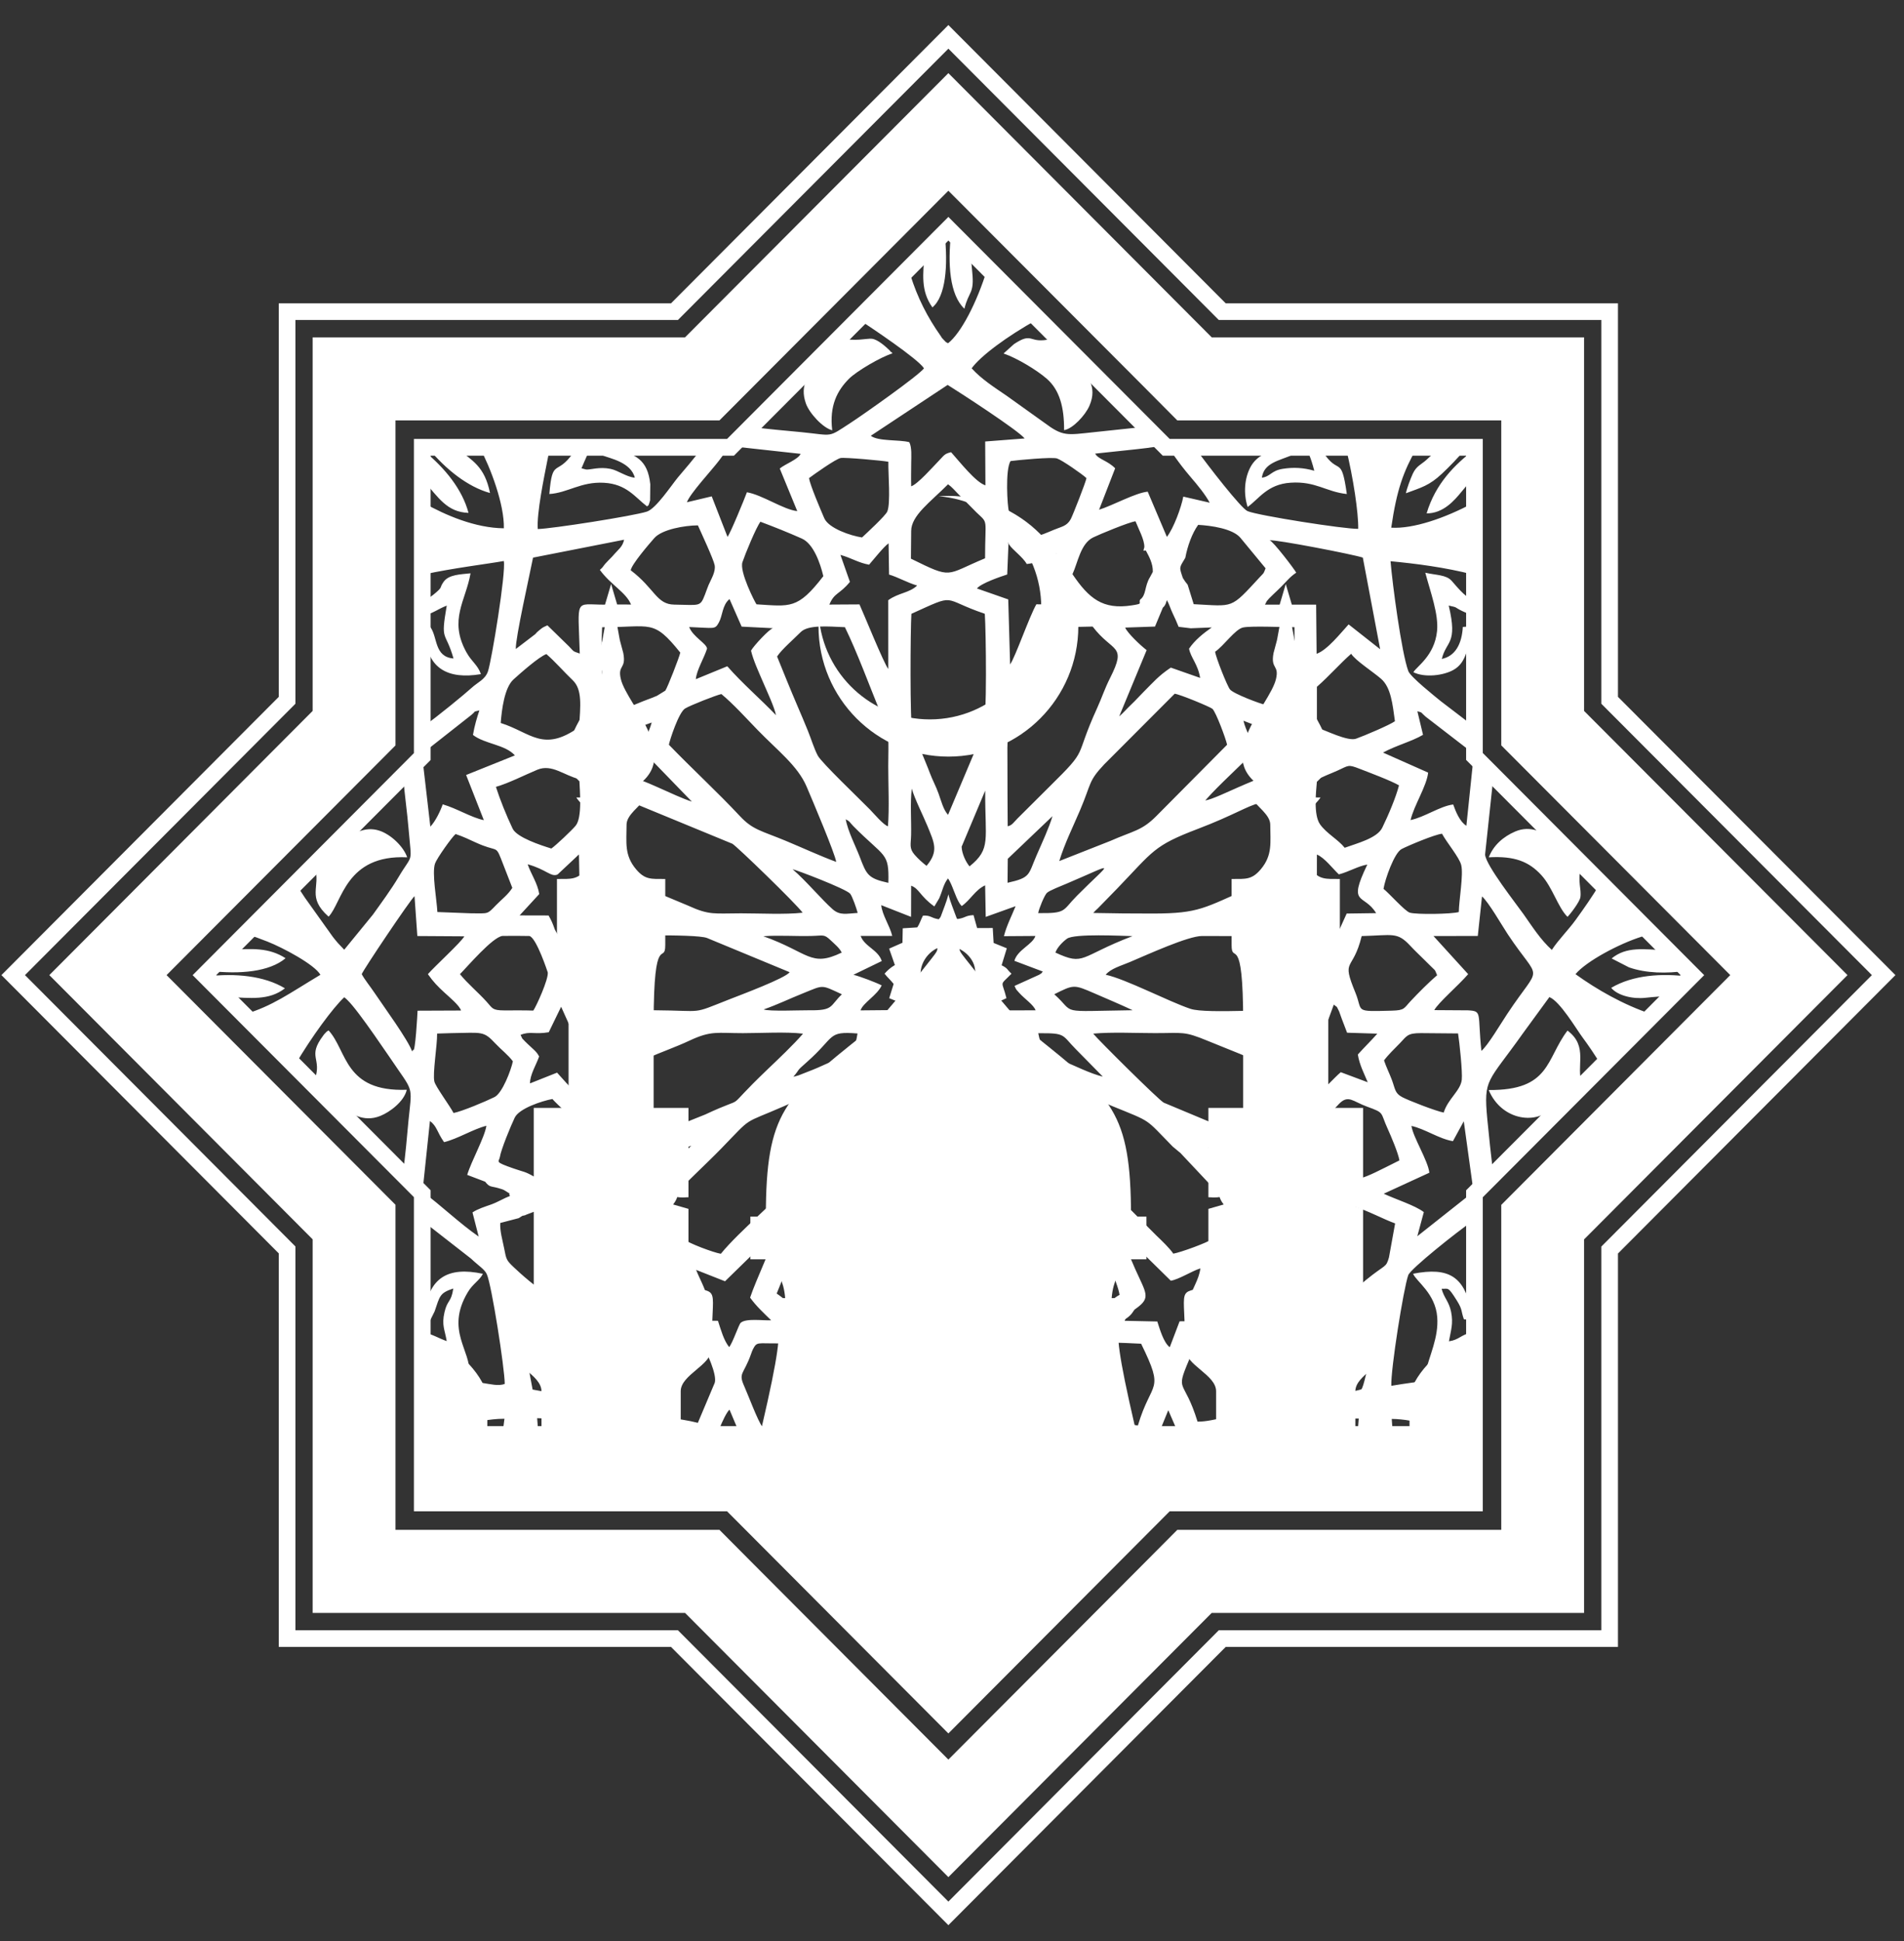
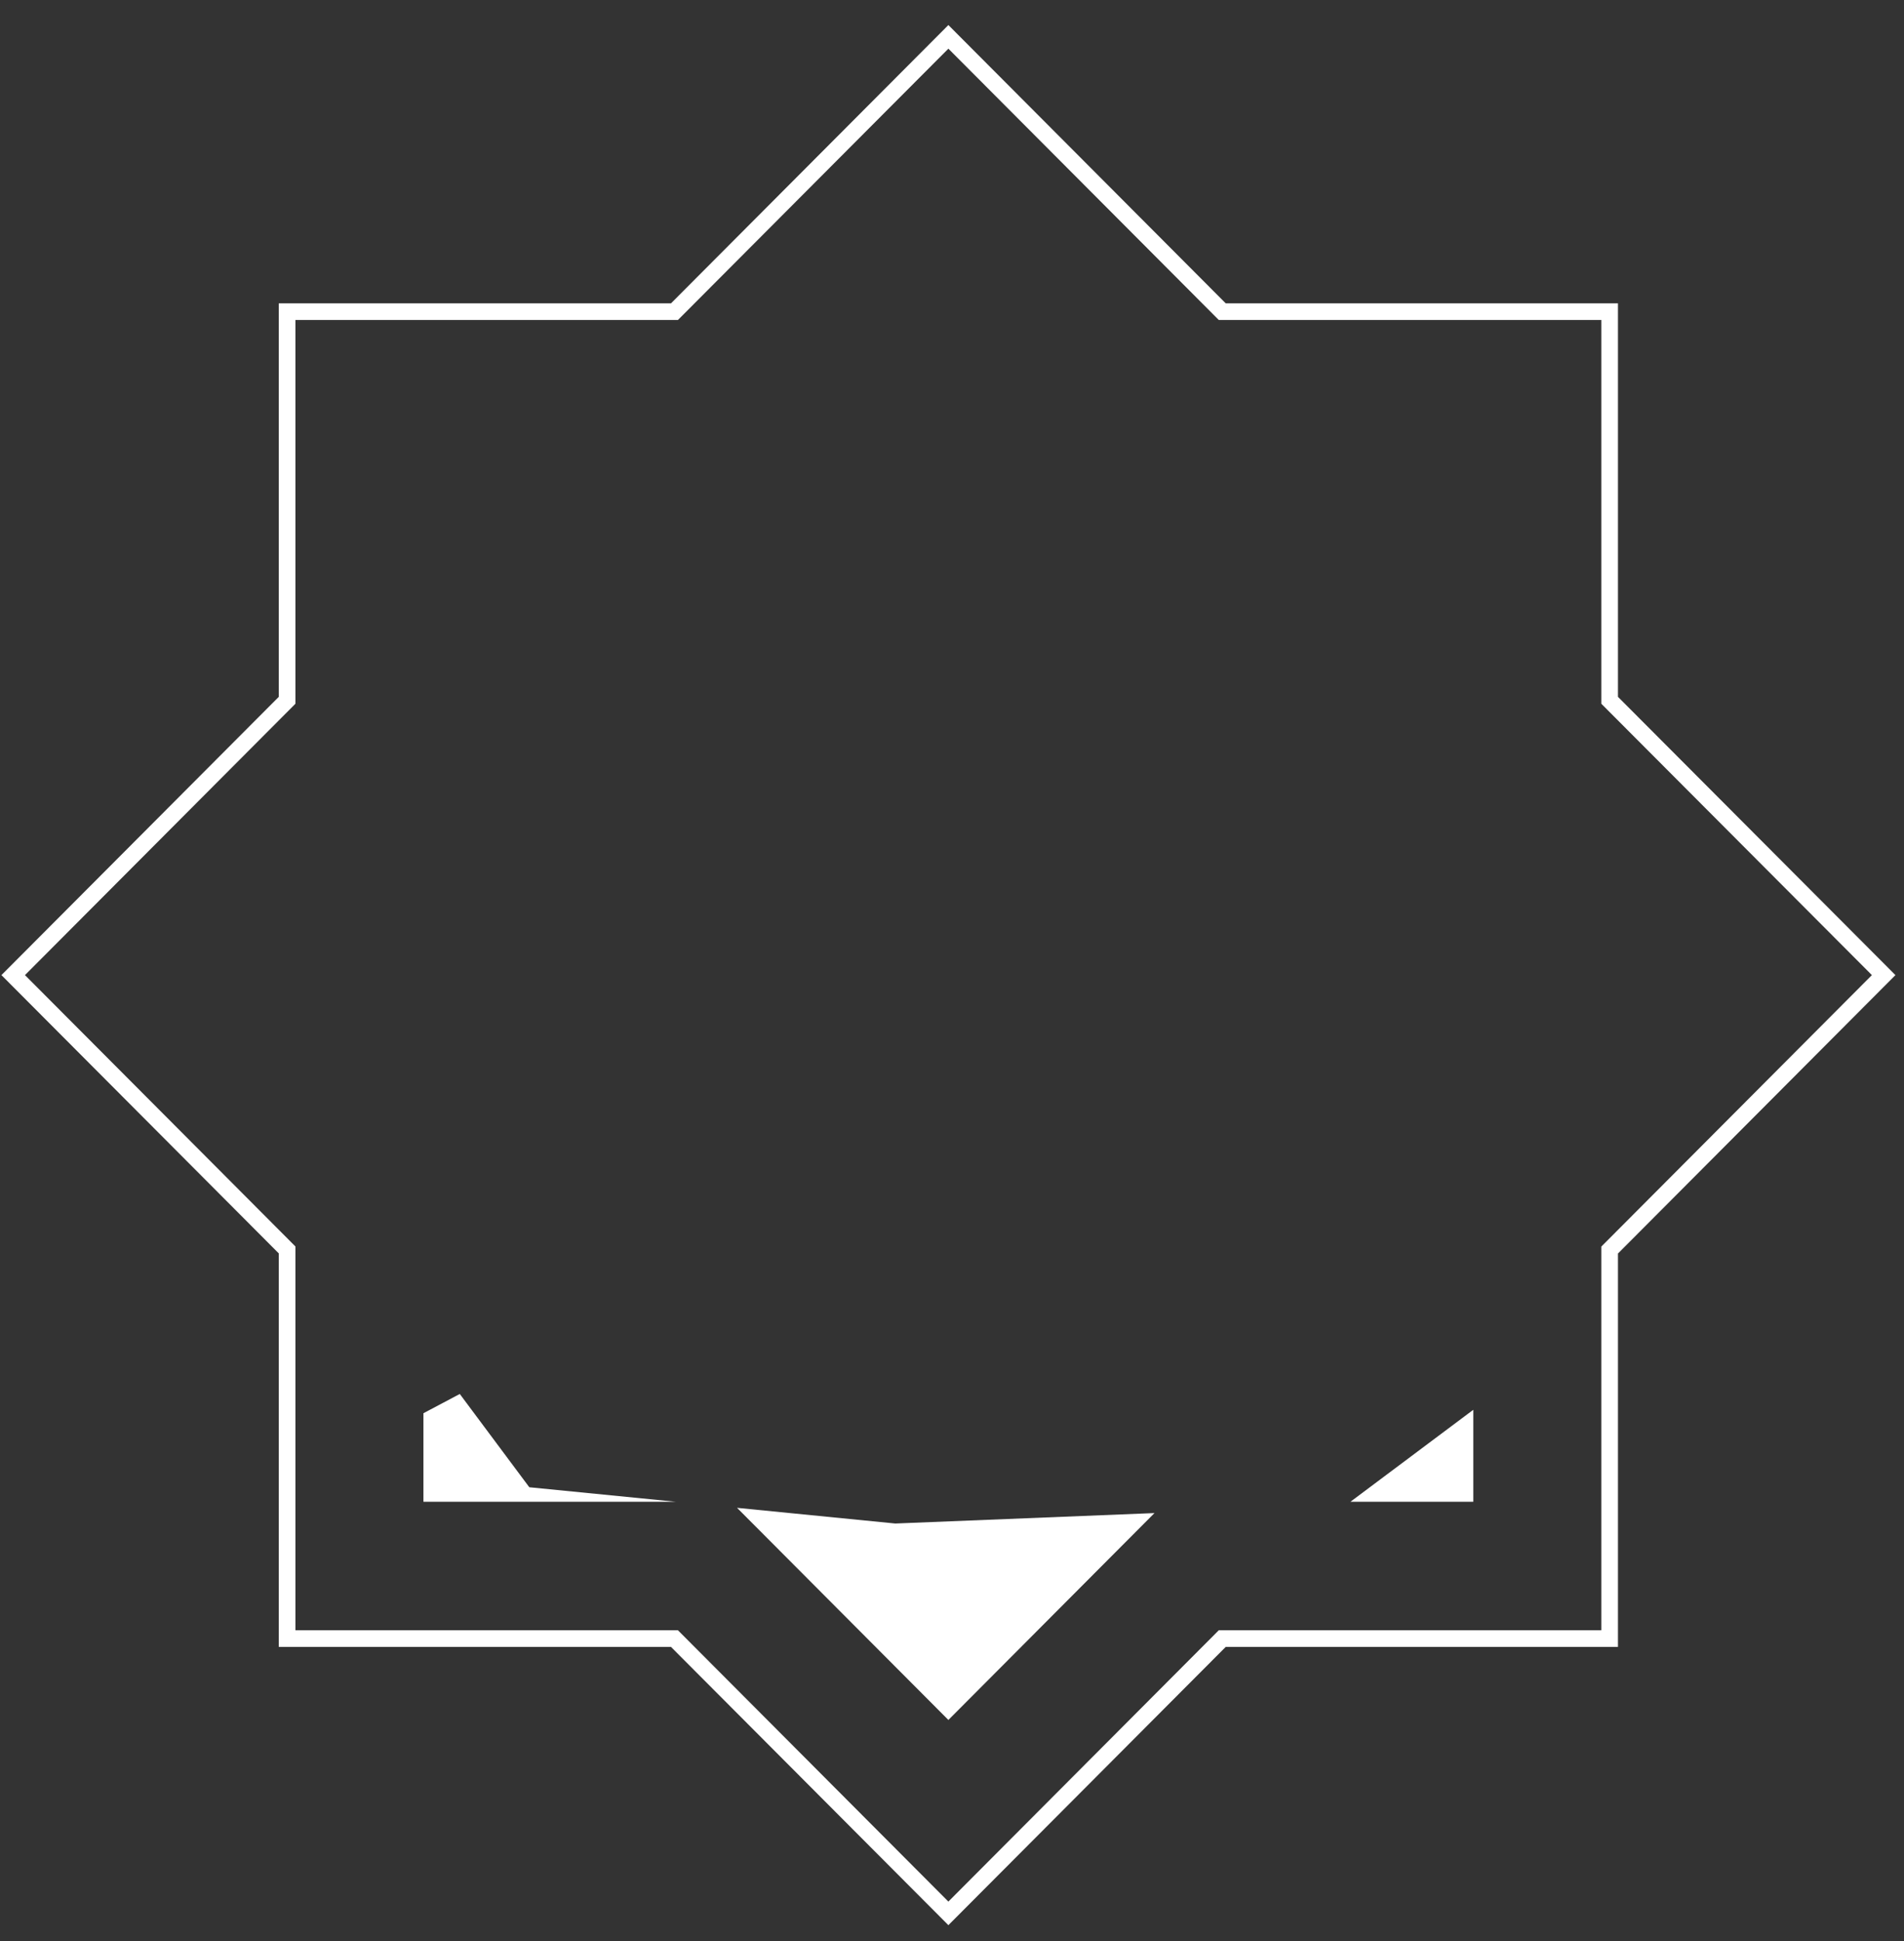
<svg xmlns="http://www.w3.org/2000/svg" width="52" height="53" viewBox="0 0 52 53" fill="none">
  <rect x="0" y="0" width="52" height="53" fill="#333333" stroke="none" />
-   <path d="M41.001 32.899V41.772H32.153L31.223 42.707L25.901 48.045L20.579 42.707L19.649 41.772H10.801V32.896L4.549 26.625L10.801 20.354V11.479H19.649L25.901 5.208L31.223 10.543L32.153 11.479H41.001V20.352L47.255 26.625L41.001 32.899ZM43.262 19.411V9.211H33.093L25.901 1.997L18.709 9.211H8.539V19.411L1.347 26.625L8.539 33.84V44.04H18.709L25.901 51.254L33.093 44.04H43.262V33.842L50.457 26.625L43.262 19.411Z" fill="white" />
  <path d="M25.901 0.684L18.325 8.283H7.614V19.027L0.039 26.625L7.614 34.224V44.968H18.325L25.901 52.566L33.476 44.968H44.188V34.227L51.766 26.625L44.188 19.027V8.283H33.476L25.901 0.684ZM8.068 34.034L0.682 26.625L8.068 19.216V8.738H18.514L25.901 1.329L33.287 8.738H43.734V19.216L51.123 26.625L43.734 34.037V44.513H33.287L25.901 51.922L18.514 44.513H8.068V34.034Z" fill="white" />
-   <path d="M40.041 32.501V40.809H31.756L25.901 46.685L20.045 40.809H11.76V32.499L5.904 26.626L11.76 20.752V12.442H20.045L25.901 6.568L31.756 12.442H40.041V20.749L45.9 26.626L40.041 32.501ZM40.496 20.56V11.985H31.945L25.901 5.923L19.857 11.985H11.305V20.563L5.261 26.626L11.305 32.688V41.266H19.857L25.901 47.331L31.945 41.266H40.496V32.691L46.543 26.626L40.496 20.56Z" fill="white" />
-   <path fill-rule="evenodd" clip-rule="evenodd" d="M14.806 32.992C14.457 32.86 14.905 32.57 14.996 32.526C15.316 32.37 15.512 32.473 15.736 32.621L15.952 32.733C16.001 32.982 16.07 33.039 16.057 33.346C16.034 33.881 15.827 33.868 15.826 33.869L15.804 33.389C15.803 33.373 15.797 33.367 15.79 33.358C15.813 33.26 15.821 33.299 15.699 33.302L15.685 33.323C15.685 33.234 15.703 33.263 15.601 33.278C15.541 32.964 15.446 33.058 15.137 33.104C15.124 33.003 15.21 33.019 15.036 33.044L14.912 33.004C14.871 32.956 14.954 32.905 14.806 32.992ZM19.873 12.245H19.152C18.977 12.507 18.666 12.85 18.513 13.037C18.331 13.259 17.916 13.888 17.668 13.969C17.304 14.088 15.054 14.44 14.687 14.445C14.655 14.012 14.86 13.026 14.95 12.567C14.973 12.451 14.994 12.346 15.018 12.245H13.113C13.388 12.752 13.777 13.77 13.761 14.425C12.974 14.417 12.164 14.066 11.564 13.729V15.688C12.372 15.51 13.348 15.394 13.759 15.318C13.824 15.619 13.428 18.029 13.328 18.327C13.253 18.556 13.046 18.627 12.875 18.786C12.724 18.925 11.917 19.593 11.564 19.834V20.552L12.865 19.528C13.049 19.375 12.879 19.459 13.092 19.397C13.027 19.591 12.958 19.823 12.917 20.067C13.241 20.318 13.795 20.327 14.062 20.626L12.73 21.161L13.214 22.394C12.872 22.324 12.486 22.077 12.091 21.962C12.031 22.136 11.894 22.426 11.753 22.571L11.536 20.699L11.013 21.223C11.049 21.693 11.122 22.185 11.159 22.639C11.243 23.633 11.287 23.268 10.879 23.958C10.687 24.281 10.4 24.673 10.184 24.974L9.401 25.932L9.229 25.75C9.155 25.663 9.142 25.648 9.086 25.575L8.329 24.514C8.272 24.43 8.188 24.301 8.096 24.15L6.744 25.506C6.919 25.564 7.104 25.631 7.302 25.709C7.73 25.877 8.593 26.338 8.751 26.616C7.869 27.145 7.443 27.466 6.691 27.692L7.423 28.426C7.437 28.424 7.451 28.422 7.465 28.42C7.461 28.432 7.456 28.443 7.451 28.455L8.064 29.069C8.504 28.317 9.097 27.514 9.401 27.23C9.461 27.276 9.431 27.253 9.491 27.309C9.794 27.598 10.648 28.883 10.889 29.229C11.291 29.806 11.243 29.742 11.156 30.597C11.112 31.035 11.075 31.583 11.002 32.016L11.564 32.58V33.352L12.864 34.366C13.067 34.559 13.235 34.657 13.295 34.791C13.427 35.081 13.783 37.361 13.785 37.786C13.621 37.855 13.378 37.79 13.198 37.764C13.004 37.737 12.82 37.715 12.616 37.682C12.276 37.626 11.917 37.561 11.564 37.475V39.428C12.183 39.083 12.944 38.742 13.777 38.738C13.669 39.663 13.425 40.346 13.057 41.006H14.138L14.15 40.989L14.161 41.006H15.03C14.835 40.278 14.721 39.483 14.67 38.722C15.081 38.722 17.41 39.072 17.698 39.208C17.814 39.262 18.37 39.97 18.494 40.119L19.192 41.006H19.964L20.47 41.514L22.694 41.297C22.997 41.332 25.073 42.966 25.263 43.072C25.146 43.335 24.674 43.599 24.437 43.769C24.114 44.001 23.891 44.191 23.514 44.393C23.476 44.413 23.438 44.433 23.4 44.454L24.039 45.095L24.046 45.095L24.044 45.1L24.805 45.863C24.833 45.765 24.863 45.664 24.896 45.56C25.045 45.09 25.529 44.026 25.911 43.779C26.276 44.224 26.638 44.831 26.87 45.523C26.911 45.645 26.949 45.764 26.982 45.878L27.725 45.133L27.706 45.067C27.731 45.073 27.753 45.079 27.773 45.085L28.381 44.474C27.591 43.989 26.975 43.411 26.522 43.162C26.66 42.843 28.146 41.897 28.476 41.663C28.695 41.508 28.929 41.286 29.224 41.3C29.798 41.328 30.759 41.411 31.328 41.517L31.838 41.006H32.59C32.866 40.602 33.938 39.278 34.085 39.212C34.379 39.08 36.748 38.704 37.108 38.733C37.063 39.414 36.946 40.247 36.743 41.006H37.638L37.666 40.969L37.682 41.006H38.726C38.378 40.362 38.054 39.626 38.01 38.743C38.65 38.748 39.484 39.012 40.237 39.413V38.329L40.219 38.315L40.237 38.312V37.481C39.526 37.652 38.81 37.7 37.998 37.839C37.981 37.384 38.33 35.192 38.46 34.819C38.519 34.648 39.776 33.646 40.237 33.327V32.583L40.78 32.039C40.721 31.547 40.664 31.025 40.619 30.551C40.515 29.436 40.629 29.574 41.593 28.214L42.315 27.225C42.606 27.341 43.049 28.096 43.221 28.327C43.384 28.547 43.56 28.804 43.727 29.083L44.325 28.483C44.317 28.464 44.309 28.445 44.301 28.425C44.325 28.428 44.348 28.432 44.372 28.436L45.112 27.694C44.333 27.435 43.61 27.018 43.028 26.599C43.321 26.249 44.209 25.773 44.832 25.576C44.91 25.551 44.986 25.528 45.061 25.506L43.694 24.136C43.492 24.471 43.267 24.794 43.036 25.113C42.83 25.398 42.558 25.664 42.382 25.937C42.073 25.657 41.85 25.304 41.61 24.963C41.425 24.7 40.572 23.618 40.559 23.333L40.785 21.218L40.243 20.674L40.048 22.547C39.87 22.438 39.76 22.168 39.688 21.966C39.328 22.011 38.912 22.31 38.524 22.392C38.617 21.989 38.962 21.472 39.004 21.096L37.772 20.549C38.112 20.361 38.567 20.241 38.864 20.064L38.71 19.421C38.865 19.463 38.789 19.442 38.934 19.567L40.237 20.572V19.824L39.351 19.147C39.183 19.01 38.523 18.484 38.463 18.326C38.278 17.831 38.027 15.942 37.977 15.324C38.662 15.389 39.47 15.491 40.237 15.69V14.829C40.175 14.796 40.197 14.796 40.237 14.784V13.732C39.459 14.15 38.592 14.445 37.996 14.408C38.148 13.36 38.33 12.876 38.684 12.245H36.762C36.961 13.053 37.102 14.009 37.094 14.44C36.73 14.45 34.35 14.076 34.071 13.956C33.895 13.881 32.999 12.727 32.652 12.245H31.911C32.015 12.342 32.127 12.569 32.528 13.038C32.71 13.25 32.915 13.498 33.038 13.726L32.317 13.56C32.261 13.858 32.055 14.417 31.869 14.66L31.345 13.425C31.008 13.457 30.4 13.798 30.017 13.918L30.456 12.787C30.247 12.573 29.994 12.542 29.91 12.386C30.283 12.345 30.658 12.305 31.028 12.267C31.465 12.223 31.658 12.173 31.777 12.184L31.247 11.653L31.229 11.657L29.891 11.799C29.129 11.88 29.033 11.924 28.52 11.541L27.491 10.805C27.143 10.568 26.801 10.348 26.537 10.057C26.773 9.726 27.502 9.181 28.328 8.724L26.96 7.352C26.679 8.264 26.245 9.098 25.892 9.373C25.822 9.325 25.882 9.393 25.767 9.272C25.686 9.188 25.745 9.25 25.697 9.182C25.326 8.656 25.061 8.139 24.859 7.496C24.846 7.454 24.834 7.413 24.821 7.373L23.466 8.732L23.506 8.758C23.764 8.926 25.071 9.797 25.235 10.057C25.093 10.251 23.588 11.314 23.22 11.553C22.59 11.962 22.779 11.888 21.877 11.799C21.438 11.755 20.978 11.72 20.548 11.66L20.02 12.189L21.865 12.392C21.803 12.542 21.438 12.672 21.296 12.793L21.774 13.956C21.399 13.917 20.823 13.514 20.399 13.441C20.335 13.616 19.948 14.561 19.869 14.659L19.438 13.553L18.76 13.714C18.847 13.471 19.446 12.832 19.643 12.569C19.72 12.467 19.784 12.379 19.873 12.245ZM16.753 12.245H16.452C16.457 12.307 16.462 12.372 16.47 12.44C16.645 12.514 17.232 12.618 17.337 13.043C17.108 13.024 16.879 12.843 16.672 12.802C16.366 12.74 16.134 12.829 16.009 12.82L15.881 12.787C16.003 12.495 16.077 12.348 16.116 12.245H15.725C15.704 12.287 15.679 12.327 15.653 12.366C15.201 13.019 15.087 12.481 15.003 13.489C15.506 13.458 15.865 13.147 16.494 13.182C17.117 13.216 17.346 13.581 17.673 13.828C17.712 13.775 17.698 13.862 17.755 13.664L17.76 13.222C17.688 12.546 17.362 12.404 16.753 12.245ZM12.485 12.245H11.702C12.182 12.821 12.772 13.292 13.383 13.462C13.235 12.732 12.902 12.579 12.485 12.245ZM11.564 12.3V13.118C11.978 13.591 12.209 13.984 12.795 14.004C12.63 13.371 12.155 12.778 11.564 12.3ZM11.564 16.408V16.805C11.818 16.757 11.955 16.631 12.201 16.536C12.025 17.55 12.162 17.198 12.386 17.98C11.853 17.936 11.957 17.395 11.753 17.123C11.686 17.123 11.623 17.122 11.564 17.121V17.428L11.62 17.417C11.693 18.237 12.224 18.561 13.134 18.407C13.045 18.148 12.883 18.076 12.733 17.801C12.252 16.92 12.721 16.406 12.851 15.654C12.588 15.683 12.255 15.685 12.115 15.887C11.993 16.063 12.093 16.015 11.919 16.169C11.795 16.279 11.677 16.356 11.564 16.408ZM11.564 17.997V18.028L11.569 18.026L11.564 17.997ZM9.708 22.532L9.679 22.562L9.711 22.547L9.708 22.532ZM9.343 22.898L8.588 23.656C8.592 23.67 8.597 23.684 8.601 23.698C8.763 24.223 8.367 24.488 8.974 25.029C9.345 24.648 9.435 23.328 11.121 23.409C11.02 23.116 10.685 22.792 10.37 22.684C9.94 22.538 9.638 22.802 9.343 22.898ZM6.318 25.933L5.741 26.512C6.551 26.605 7.359 26.536 7.799 26.164C7.342 25.867 6.864 25.904 6.318 25.933ZM5.661 26.659L6.223 27.222C6.84 27.25 7.344 27.325 7.782 26.986C7.211 26.64 6.416 26.571 5.661 26.659ZM8.562 29.569L9.273 30.282C9.28 30.263 9.287 30.243 9.294 30.223C9.554 30.374 9.902 30.665 10.387 30.47C10.652 30.364 11.038 30.073 11.109 29.756C9.397 29.818 9.487 28.693 8.974 28.135C8.893 28.192 8.958 28.13 8.877 28.215C8.87 28.223 8.859 28.235 8.851 28.244C8.844 28.253 8.835 28.266 8.828 28.275C8.381 28.868 8.802 28.886 8.597 29.477C8.586 29.509 8.574 29.54 8.562 29.569ZM9.588 30.598L9.683 30.694L9.687 30.667L9.588 30.598ZM11.564 35.744V36.037C11.625 36.037 11.687 36.04 11.752 36.045L11.869 35.809C12.014 35.388 12.003 35.307 12.38 35.182C12.323 35.571 12.219 35.484 12.14 35.828C12.057 36.187 12.149 36.306 12.2 36.619C11.971 36.538 11.819 36.433 11.564 36.377V36.762C11.746 36.846 11.933 36.999 12.115 37.258C12.256 37.459 12.313 37.437 12.812 37.506C12.883 36.89 12.15 36.331 12.776 35.283C12.917 35.047 13.1 34.961 13.188 34.781C12.223 34.572 11.742 34.908 11.609 35.756L11.564 35.744ZM11.564 40.071V40.809C11.84 40.575 12.085 40.338 12.274 40.133C12.557 39.829 12.681 39.586 12.812 39.137C12.131 39.215 11.995 39.584 11.564 40.071ZM11.628 41.006H12.414C12.861 40.605 13.278 40.297 13.382 39.715C12.799 39.757 12.154 40.307 11.628 41.006ZM15.738 41.006H16.128C16.108 40.823 16.044 40.616 15.88 40.385C15.726 40.171 15.923 40.512 15.82 40.308C16.13 40.315 16.209 40.446 16.636 40.365C16.962 40.302 17.083 40.155 17.307 40.108C17.269 40.527 16.881 40.6 16.471 40.731C16.462 40.831 16.456 40.922 16.45 41.006H16.762C16.755 40.986 16.749 40.965 16.741 40.945L16.998 40.849C17.271 40.764 17.467 40.694 17.601 40.445C17.743 40.184 17.825 39.767 17.743 39.482L17.673 39.334C17.395 39.586 17.101 39.938 16.499 39.983C15.933 40.026 15.526 39.748 15.008 39.659C15.02 40.631 15.339 40.248 15.653 40.823C15.685 40.882 15.714 40.943 15.738 41.006ZM17.069 41.006H17.368C17.352 40.984 17.336 40.963 17.321 40.945L17.069 41.006ZM21.793 42.84L21.922 42.97C21.896 42.924 21.867 42.884 21.832 42.841C21.819 42.841 21.806 42.84 21.793 42.84ZM22.177 43.225L22.906 43.958C23.293 43.806 23.714 43.927 23.811 43.916C23.873 43.91 24.273 43.63 24.355 43.568L23.779 43.225C22.874 42.817 22.773 42.314 22.711 41.41C22.483 41.503 22.15 41.819 22.025 42.096C21.83 42.528 22.103 42.922 22.238 43.194L22.177 43.225ZM25.26 46.32L25.797 46.859C25.851 46.277 25.864 45.067 25.465 44.755C25.11 45.268 25.225 45.742 25.26 46.32ZM25.993 46.871L26.506 46.356C26.511 46.175 26.525 45.992 26.545 45.785C26.611 45.105 26.496 45.265 26.333 44.738C26.11 44.911 25.978 45.471 25.957 45.715C25.931 46.029 25.945 46.442 25.993 46.871ZM28.889 43.965L29.608 43.242C29.578 43.227 29.551 43.211 29.529 43.194C30.152 42.34 29.563 41.585 29.078 41.411C28.967 42.13 29.047 42.435 28.575 42.834C28.108 43.229 27.82 43.256 27.553 43.47L27.428 43.593C27.468 43.627 27.894 43.916 27.965 43.92C28.066 43.926 28.501 43.808 28.889 43.965ZM29.817 43.033L30.024 42.825C29.946 42.843 29.879 42.901 29.817 43.033ZM34.435 41.006H34.682C34.577 40.977 34.498 40.98 34.435 41.006ZM35.333 41.006H35.645C35.682 40.872 35.761 40.67 35.912 40.323C35.656 40.319 35.495 40.419 35.144 40.376C34.86 40.341 34.715 40.2 34.454 40.123C34.624 40.772 35.148 40.479 35.294 40.763C35.334 40.84 35.333 40.917 35.333 41.006ZM39.416 41.006H40.131C39.744 40.514 39.229 39.897 38.403 39.697C38.455 40.217 38.708 40.44 39.021 40.676C39.19 40.803 39.309 40.901 39.416 41.006ZM40.237 40.862V40.082C40.133 39.976 40.023 39.86 39.909 39.731C39.678 39.47 39.511 39.177 38.969 39.145C39.042 39.489 39.283 39.948 39.46 40.129C39.734 40.408 39.975 40.648 40.237 40.862ZM40.237 36.775V36.369L40.209 36.375C39.889 36.448 39.852 36.584 39.572 36.624C39.624 36.323 39.696 36.147 39.631 35.82C39.572 35.532 39.435 35.437 39.372 35.19C39.56 35.197 39.539 35.113 39.791 35.516C39.95 35.772 39.897 35.792 39.981 36.024C40.063 36.033 40.15 36.036 40.237 36.04V35.73C40.216 35.732 40.195 35.735 40.173 35.737C39.974 34.87 39.579 34.587 38.593 34.779C38.673 34.985 39.202 35.311 39.252 35.964C39.294 36.519 39.041 36.998 38.925 37.495C39.834 37.502 39.536 37.132 40.102 36.838C40.149 36.814 40.194 36.793 40.237 36.775ZM40.237 35.313V35.162L40.212 35.18L40.237 35.313ZM42.086 30.729L42.292 30.522L42.075 30.669L42.086 30.729ZM42.489 30.324L43.209 29.602C43.023 29.117 43.395 28.577 42.81 28.14C42.217 28.915 42.35 29.776 40.658 29.763C41.016 30.617 42.013 30.724 42.409 30.216C42.421 30.227 42.433 30.244 42.44 30.253C42.447 30.263 42.462 30.279 42.47 30.291L42.489 30.324ZM45.606 27.198L46.135 26.667C45.38 26.569 44.598 26.621 44.003 26.973C44.181 27.186 44.595 27.284 44.944 27.244C45.19 27.217 45.409 27.202 45.606 27.198ZM46.059 26.508L45.502 25.949C44.888 25.919 44.423 25.837 44.015 26.17L44.49 26.414C44.959 26.577 45.508 26.586 46.059 26.508ZM43.194 23.634L42.456 22.893L42.436 22.922C42.16 22.729 41.8 22.524 41.382 22.704C41.055 22.844 40.786 23.082 40.66 23.409C41.36 23.369 41.752 23.522 42.093 23.892C42.402 24.227 42.548 24.777 42.81 25.034C42.887 24.959 43.139 24.63 43.161 24.502C43.198 24.27 43.076 24.062 43.177 23.694C43.182 23.673 43.188 23.653 43.194 23.634ZM42.146 22.582L42.091 22.527L42.086 22.558L42.146 22.582ZM40.237 17.981V17.888L40.221 17.966L40.237 17.981ZM40.237 17.419V17.099C40.145 17.105 40.049 17.11 39.951 17.119C39.924 17.587 39.742 17.917 39.377 17.992C39.498 17.489 39.819 17.596 39.566 16.535C39.836 16.593 39.701 16.572 39.933 16.684C40.05 16.741 40.15 16.776 40.237 16.798V16.401C39.971 16.265 39.783 16.01 39.645 15.858C39.493 15.691 39.224 15.707 38.926 15.638C39.068 16.171 39.294 16.772 39.247 17.232C39.178 17.91 38.683 18.203 38.601 18.355C38.909 18.508 39.421 18.448 39.698 18.29C40.016 18.109 40.049 17.785 40.19 17.398C40.206 17.405 40.222 17.413 40.237 17.419ZM40.237 13.055V12.298C39.737 12.685 39.205 13.203 38.962 14.018C39.414 14.02 39.717 13.671 39.918 13.424C40.031 13.286 40.137 13.164 40.237 13.055ZM40.036 12.245H39.284C39.184 12.346 39.075 12.45 38.954 12.559C38.816 12.684 38.682 12.721 38.583 12.938C38.525 13.064 38.417 13.349 38.397 13.468C38.824 13.31 39.037 13.257 39.38 12.935C39.588 12.74 39.816 12.505 40.036 12.245ZM36.075 12.245H35.682C35.718 12.352 35.79 12.446 35.894 12.854C35.607 12.77 35.323 12.754 35.028 12.802C34.713 12.853 34.696 13.014 34.463 13.043C34.522 12.632 34.928 12.584 35.319 12.413C35.319 12.36 35.319 12.304 35.32 12.245H35.034L35.041 12.267C34.621 12.301 34.32 12.458 34.163 12.733C33.982 13.054 33.958 13.483 34.074 13.842C34.388 13.62 34.61 13.222 35.248 13.18C35.934 13.134 36.219 13.431 36.783 13.489C36.628 12.386 36.565 13.017 36.121 12.325C36.105 12.298 36.089 12.272 36.075 12.245ZM29.947 10.349L29.905 10.306L29.926 10.352L29.947 10.349ZM29.545 9.946L28.822 9.22C28.789 9.232 28.755 9.242 28.719 9.251C28.081 9.411 28.234 9.037 27.692 9.396L27.408 9.652C27.777 9.777 28.329 10.113 28.592 10.345C28.938 10.649 29.065 11.118 29.061 11.745C29.296 11.71 29.638 11.341 29.75 11.087C29.996 10.528 29.646 10.265 29.537 9.95L29.545 9.946ZM26.515 6.906L25.976 6.365C25.879 7.204 25.935 8.051 26.339 8.43C26.456 7.943 26.616 8.033 26.552 7.421C26.534 7.253 26.521 7.08 26.515 6.906ZM25.8 6.391L25.249 6.944C25.211 7.479 25.14 7.936 25.465 8.393C25.829 8.092 25.894 7.253 25.8 6.391ZM22.971 9.229L22.253 9.949L22.257 9.951C22.096 10.253 21.832 10.504 22.008 11.012C22.1 11.28 22.475 11.687 22.729 11.749C22.647 11.075 22.867 10.663 23.187 10.342C23.393 10.135 24.061 9.744 24.374 9.649C24.363 9.637 24.346 9.603 24.34 9.613C24.334 9.623 24.315 9.586 24.307 9.578C24.188 9.462 23.976 9.269 23.81 9.249C23.689 9.234 23.326 9.335 22.971 9.229ZM25.637 25.1C25.41 25.062 25.434 24.992 25.208 25C25.148 25.108 25.124 25.217 25.05 25.322L24.655 25.347L24.647 25.742L24.283 25.902L24.44 26.35C24.318 26.422 24.236 26.498 24.158 26.586C24.244 26.696 24.31 26.745 24.406 26.866L24.285 27.256L24.637 27.396L24.646 27.795L25.082 27.834L25.187 28.17L25.625 28.053C25.723 28.162 25.773 28.239 25.892 28.311L26.164 28.064C26.404 28.096 26.295 28.159 26.604 28.169L26.696 27.826L27.116 27.819L27.137 27.416L27.487 27.255C27.361 26.748 27.285 26.936 27.625 26.586C27.489 26.463 27.533 26.446 27.355 26.356L27.497 25.893L27.137 25.747L27.113 25.339L26.686 25.34L26.588 24.987C26.349 24.999 26.376 25.064 26.145 25.094C26.073 25.012 25.974 24.92 25.892 24.855C25.773 24.945 25.732 24.995 25.637 25.1ZM25.175 26.813C25.441 27.67 26.828 27.356 26.617 26.4C26.544 26.069 26.127 25.741 25.694 25.855C25.375 25.938 25.03 26.347 25.175 26.813ZM25.881 10.51L23.782 11.899C23.989 12.057 24.556 11.998 24.834 12.074C24.907 12.217 24.887 12.467 24.886 12.626C24.884 12.843 24.879 13.063 24.885 13.279C25.067 13.217 25.478 12.748 25.637 12.585C25.794 12.424 25.789 12.392 25.975 12.347C26.205 12.603 26.65 13.173 26.913 13.252L26.906 12.055L27.984 11.972C27.812 11.752 26.193 10.703 25.881 10.51ZM22.095 13.055C22.123 13.242 22.405 13.903 22.511 14.149C22.631 14.426 23.235 14.63 23.543 14.675C23.674 14.553 24.181 14.084 24.232 13.968C24.329 13.742 24.254 12.924 24.262 12.608C24.108 12.577 23.075 12.484 22.959 12.506C22.821 12.533 22.236 12.949 22.095 13.055ZM27.6 12.589C27.448 12.816 27.514 13.851 27.553 13.952C27.592 14.053 28.128 14.566 28.227 14.665C28.404 14.63 28.62 14.534 28.783 14.466C28.997 14.377 29.14 14.367 29.245 14.171C29.302 14.062 29.659 13.153 29.672 13.055C29.568 12.954 29.005 12.562 28.868 12.518C28.729 12.474 27.792 12.562 27.6 12.589ZM35.401 15.637C35.229 15.75 35.141 15.871 34.988 16.023C34.905 16.106 34.855 16.152 34.773 16.23C34.763 16.239 34.66 16.34 34.66 16.341C34.569 16.453 34.623 16.361 34.548 16.51L35.945 16.51L35.958 17.852C36.255 17.746 36.617 17.282 36.832 17.049L37.693 17.727L37.22 15.225C36.954 15.136 34.847 14.729 34.675 14.753C34.773 14.78 35.362 15.555 35.401 15.637ZM17.045 14.737L14.558 15.226C14.462 15.713 14.075 17.423 14.087 17.721L14.611 17.321C14.673 17.263 14.626 17.294 14.721 17.215C14.832 17.123 14.821 17.134 14.951 17.075L15.542 17.652C15.689 17.806 15.637 17.776 15.834 17.845C15.788 16.309 15.684 16.508 16.498 16.51C16.747 16.51 16.988 16.5 17.234 16.508C17.105 16.179 16.676 15.966 16.383 15.561C16.485 15.473 16.464 15.468 16.532 15.391C16.571 15.347 16.559 15.361 16.612 15.306L16.72 15.196C16.896 14.988 16.998 14.943 17.045 14.737ZM24.885 14.5L24.878 15.254C26.03 15.82 25.799 15.703 26.903 15.244C26.904 14.125 27.002 14.308 26.668 13.991L26.161 13.479C26.068 13.387 26.005 13.303 25.892 13.223C25.418 13.702 24.885 14.072 24.885 14.5ZM27.544 14.809L27.508 15.686C27.333 15.743 26.799 15.922 26.681 16.068L27.536 16.367L27.587 18.142C27.733 17.933 28.105 16.851 28.304 16.5L29.17 16.512C29.162 16.493 29.15 16.455 29.145 16.464L28.877 16.162C28.416 15.733 28.594 15.953 28.853 15.114C28.506 15.19 28.437 15.361 28.041 15.4C27.932 15.204 27.648 15.01 27.565 14.874C27.488 14.746 27.532 14.899 27.544 14.809ZM23.735 15.419C23.436 15.364 23.261 15.238 22.953 15.151L23.212 15.888C22.924 16.239 22.787 16.176 22.651 16.508L23.473 16.503C23.575 16.722 24.142 18.125 24.26 18.266L24.259 16.388C24.534 16.187 24.837 16.192 25.048 15.988C24.779 15.91 24.535 15.764 24.281 15.688L24.268 14.836C24.143 14.918 23.852 15.286 23.735 15.419ZM31.484 15.616C31.613 15.394 31.502 15.592 31.602 15.497C31.882 15.58 32.062 15.642 32.304 15.781L32.367 15.877L32.436 15.966L32.601 16.497C33.711 16.552 33.591 16.641 34.404 15.761C34.533 15.622 34.499 15.682 34.564 15.517L33.875 14.682C33.662 14.433 33.077 14.351 32.723 14.331C32.555 14.565 32.431 14.913 32.372 15.23C31.959 15.175 31.802 14.992 31.293 15.03L31.253 14.94C31.258 14.737 31.098 14.453 31.012 14.234C30.846 14.25 30.016 14.595 29.854 14.675C29.51 14.844 29.437 15.363 29.29 15.678C29.74 16.342 30.117 16.653 30.909 16.53C31.232 16.48 31.09 16.485 31.136 16.374C31.192 16.365 31.396 16.348 31.493 16.359C31.538 16.364 31.617 16.371 31.662 16.402C31.795 16.496 31.742 16.424 31.758 16.593L31.544 17.108L30.729 17.136C30.792 17.286 31.153 17.629 31.316 17.751L30.566 19.561C30.681 19.464 30.775 19.351 30.888 19.244C31.022 19.118 31.099 19.025 31.232 18.893C31.503 18.623 31.639 18.454 31.976 18.229L32.777 18.51C32.718 18.139 32.522 17.961 32.474 17.712C32.633 17.476 32.863 17.295 33.094 17.132L32.519 17.155C32.527 16.664 32.222 16.224 31.845 16.029C31.709 15.959 31.721 16 31.615 15.954C31.322 15.827 31.488 16.02 31.41 15.754C31.475 15.725 31.469 15.831 31.484 15.616ZM17.225 15.571C17.885 16.071 17.927 16.503 18.416 16.509C19.106 16.517 19.12 16.579 19.25 16.243C19.294 16.132 19.314 16.061 19.35 15.978C19.422 15.809 19.55 15.616 19.518 15.433C19.491 15.279 19.149 14.544 19.06 14.345C18.701 14.347 18.079 14.453 17.868 14.694C17.724 14.858 17.252 15.406 17.225 15.571ZM20.661 16.501C21.582 16.556 21.782 16.646 22.486 15.732C22.404 15.383 22.218 14.846 21.898 14.705C21.495 14.527 21.165 14.396 20.768 14.246C20.646 14.41 20.357 15.114 20.277 15.349C20.189 15.606 20.617 16.444 20.661 16.501ZM18.822 17.121C18.928 17.394 19.301 17.57 19.31 17.712C19.224 17.982 19.029 18.286 19.003 18.545L19.863 18.192C20.279 18.667 20.764 19.08 21.193 19.528C21.153 19.317 20.945 18.872 20.848 18.645C20.728 18.363 20.575 18.038 20.511 17.766C20.581 17.636 21.004 17.181 21.109 17.153L20.255 17.11L19.924 16.357C19.723 16.52 19.738 16.806 19.634 16.995C19.522 17.198 19.523 17.146 18.822 17.121ZM17.217 19.285C17.366 19.232 17.521 19.16 17.673 19.105C17.774 19.068 17.835 19.044 17.942 18.999L18.17 18.858C18.224 18.79 18.555 17.942 18.579 17.819C17.835 16.893 17.793 17.127 16.445 17.127C16.432 17.396 16.392 18.349 16.481 18.534C16.493 18.559 17.163 19.239 17.217 19.285ZM21.223 17.926C21.392 18.343 21.588 18.831 21.776 19.268C21.873 19.493 21.972 19.727 22.064 19.954C22.154 20.175 22.232 20.439 22.335 20.633C22.439 20.826 23.471 21.811 23.757 22.102C23.857 22.204 24.132 22.531 24.251 22.561C24.29 22.06 24.259 21.439 24.259 20.924C24.259 20.147 24.315 20.121 24.06 19.496C23.753 18.742 23.402 17.79 23.075 17.125C22.61 17.106 22.069 17.055 21.866 17.261C21.682 17.447 21.34 17.741 21.223 17.926ZM27.521 22.561C27.64 22.538 27.687 22.451 27.79 22.347L28.674 21.467C29.766 20.392 29.313 20.759 29.962 19.338C30.1 19.035 30.164 18.817 30.318 18.512C30.786 17.583 30.394 17.833 29.841 17.108L28.72 17.133C28.604 17.266 27.856 19.147 27.734 19.452C27.492 20.056 27.51 20.122 27.514 20.87C27.517 21.429 27.514 22.002 27.521 22.561ZM33.186 17.795C33.206 17.953 33.515 18.73 33.592 18.825C33.687 18.943 34.408 19.215 34.591 19.256C35.543 18.392 35.345 18.613 35.353 17.125C35.041 17.127 34.195 17.086 33.955 17.132C33.735 17.174 33.426 17.634 33.186 17.795ZM13.675 19.741C14.496 20 14.829 20.557 15.816 19.854C15.852 19.276 15.909 18.828 15.641 18.573C15.392 18.335 15.169 18.073 14.923 17.86C14.727 17.924 14.199 18.394 14.025 18.551C13.776 18.775 13.703 19.38 13.675 19.741ZM35.966 18.753L35.966 19.865C36.204 19.941 36.809 20.25 37.035 20.17C37.261 20.09 37.953 19.796 38.097 19.693C38.033 19.233 37.99 18.771 37.719 18.535C37.505 18.348 37.013 18.032 36.902 17.851C36.587 18.128 36.314 18.447 35.966 18.753ZM34.751 19.985L33.96 19.68C34.019 19.94 34.201 20.235 34.264 20.497C33.836 20.958 33.342 21.375 32.916 21.856C33.082 21.837 33.56 21.608 33.797 21.505C34.103 21.372 34.383 21.248 34.697 21.15C34.939 21.335 35.047 21.645 35.353 21.749L35.363 20.887L36.051 20.53L35.371 20.256L35.355 19.452C35.092 19.598 34.959 19.811 34.751 19.985ZM16.455 19.418L16.445 20.228C16.346 20.292 16.211 20.36 16.087 20.412C15.937 20.476 15.814 20.495 15.693 20.619L16.437 20.922L16.434 21.785C16.601 21.683 16.795 21.404 17.086 21.179C17.537 21.249 18.396 21.728 18.895 21.888L17.546 20.496C17.582 20.19 17.726 20.006 17.798 19.728L17.037 20.006C16.84 19.803 16.681 19.606 16.455 19.418ZM24.891 16.76C24.864 17.178 24.847 19.738 24.918 19.973C24.961 20.115 25.095 20.358 25.164 20.532C25.247 20.741 25.326 20.92 25.393 21.101C25.467 21.3 25.559 21.462 25.633 21.669C25.707 21.875 25.765 22.112 25.892 22.249L26.855 19.966C26.96 19.654 26.929 17.251 26.896 16.759C25.677 16.347 26.165 16.184 24.891 16.76ZM18.268 20.335C18.909 20.999 19.586 21.618 20.21 22.286C20.56 22.661 20.792 22.682 21.456 22.957C21.894 23.139 22.391 23.369 22.837 23.534C22.81 23.318 22.195 21.867 22.03 21.48C21.788 20.91 21.237 20.495 20.69 19.931C20.38 19.611 20.024 19.217 19.701 18.951C19.554 18.983 18.854 19.258 18.711 19.345C18.535 19.452 18.29 20.212 18.268 20.335ZM28.93 23.511L30.323 22.962C30.96 22.681 31.178 22.686 31.575 22.288L33.513 20.335C33.482 20.178 33.21 19.445 33.113 19.355C33.057 19.303 32.223 18.958 32.082 18.942L30.159 20.869C29.716 21.339 29.816 21.373 29.498 22.121C29.298 22.59 29.077 23.031 28.93 23.511ZM13.544 21.485C13.655 21.834 13.831 22.269 14 22.625C14.116 22.868 14.774 23.081 15.058 23.169C15.192 23.074 15.604 22.684 15.718 22.55C15.908 22.328 15.834 21.597 15.822 21.274C15.409 21.177 15.073 20.852 14.676 21.017C14.325 21.163 13.892 21.386 13.544 21.485ZM35.969 21.299C35.941 21.633 35.869 22.252 36.053 22.51C36.232 22.761 36.545 22.922 36.725 23.148C37.048 23.03 37.61 22.889 37.75 22.602C37.913 22.269 38.125 21.77 38.208 21.444C37.987 21.315 37.399 21.095 37.139 20.994C36.808 20.865 36.842 20.9 36.526 21.042C36.321 21.135 36.129 21.197 35.969 21.299ZM28.744 22.285L27.523 23.449L27.517 24.104C28.156 23.963 28.078 23.889 28.31 23.355C28.448 23.038 28.656 22.59 28.744 22.285ZM23.305 22.557C23.174 22.423 23.244 22.455 23.098 22.369C23.149 22.681 23.373 23.115 23.48 23.395C23.667 23.886 23.705 23.984 24.262 24.106C24.285 23.258 24.169 23.43 23.305 22.557ZM25.305 23.642C25.644 23.239 25.514 23.009 25.331 22.558C25.222 22.29 24.975 21.803 24.902 21.533C24.854 21.914 24.892 22.401 24.883 22.799C24.878 23.051 24.823 23.16 24.978 23.338C25.085 23.46 25.193 23.555 25.305 23.642ZM26.479 23.656C27.075 23.175 26.898 22.937 26.907 21.587L26.263 23.119C26.267 23.309 26.386 23.55 26.479 23.656ZM35.966 23.333L35.965 24.136L34.196 24.867C34.452 25.047 35.595 24.848 36.111 24.959L36.434 25.708L36.779 24.944L37.583 24.933C37.252 24.384 36.79 24.752 37.343 23.607C37.106 23.642 36.833 23.807 36.565 23.875C36.395 23.715 36.179 23.423 35.966 23.333ZM14.411 23.599C14.502 23.867 14.682 24.116 14.727 24.412L14.191 24.995L14.982 24.997C15.063 25.14 15.087 25.196 15.152 25.377L15.354 25.759C15.459 25.487 15.539 25.206 15.698 24.943L17.604 24.933C17.399 24.798 16.978 24.654 16.732 24.545C16.46 24.423 16.035 24.292 15.827 24.136L15.812 23.33L15.229 23.877C15.051 23.959 14.918 23.739 14.411 23.599ZM16.434 23.708L16.677 23.845C16.798 23.897 16.864 23.919 16.979 23.969L18.793 24.728C19.378 24.997 19.517 24.938 20.234 24.938C20.743 24.938 21.441 24.975 21.921 24.921C21.732 24.664 20.111 23.096 20.001 23.038L17.246 21.903C17.055 22.049 16.807 22.342 16.608 22.532C16.43 22.702 16.436 22.688 16.437 23.009C16.437 23.243 16.435 23.474 16.434 23.708ZM23.424 24.927C23.395 24.812 23.278 24.475 23.22 24.404C23.111 24.27 21.722 23.743 21.646 23.734C22.013 24.048 22.447 24.57 22.744 24.83C22.942 25.002 23.117 24.946 23.424 24.927ZM28.354 24.932C29.143 24.942 29.005 24.868 29.414 24.457C30.367 23.497 30.526 23.534 29.134 24.126C28.997 24.184 28.657 24.315 28.591 24.381C28.522 24.45 28.373 24.813 28.354 24.932ZM29.859 24.928C30.397 24.939 30.953 24.945 31.495 24.944C32.762 24.941 32.877 24.792 34.155 24.236C34.393 24.132 34.55 24.077 34.758 23.989L35.351 23.708C35.351 23.274 35.42 22.738 35.234 22.526C34.368 21.546 34.636 21.901 32.718 22.631C31.497 23.096 31.51 23.225 30.505 24.268L30.028 24.757C29.958 24.833 29.927 24.846 29.859 24.928ZM11.945 24.903L12.87 24.938C13.353 24.938 13.297 24.973 13.55 24.712C13.706 24.552 13.872 24.432 13.992 24.243L13.677 23.433C13.534 23.076 13.573 23.27 12.995 23.005C12.787 22.91 12.663 22.848 12.443 22.773C12.348 22.848 11.933 23.432 11.882 23.576C11.79 23.831 11.931 24.584 11.945 24.903ZM37.785 24.27C37.933 24.385 38.37 24.88 38.503 24.92C38.691 24.975 39.642 24.96 39.841 24.903C39.846 24.581 39.972 23.878 39.907 23.619C39.854 23.41 39.514 23.008 39.383 22.765C39.197 22.78 38.456 23.09 38.279 23.183C38.08 23.287 37.827 24.004 37.785 24.27ZM25.649 24.531L25.518 24.75C25.131 24.477 25.105 24.262 24.884 24.184L24.882 25.035L24.067 24.715C24.096 24.991 24.301 25.276 24.368 25.555L23.505 25.555C23.608 25.846 23.983 25.931 24.082 26.241L23.308 26.616C23.491 26.662 23.916 26.822 24.08 26.906C23.951 27.183 23.572 27.377 23.502 27.588L24.367 27.58C24.292 27.884 24.102 28.157 24.054 28.417C24.354 28.35 24.608 28.167 24.88 28.083L24.889 28.926C25.02 28.924 24.979 28.915 25.197 28.686C25.247 28.634 25.31 28.561 25.351 28.525C25.559 28.34 25.339 28.46 25.607 28.374C25.622 28.622 25.768 29 25.892 29.166C26.064 28.944 26.075 28.605 26.265 28.388L26.881 28.99L26.898 28.08C27.197 28.176 27.41 28.349 27.726 28.398C27.652 28.121 27.486 27.883 27.422 27.589L28.283 27.586C28.228 27.434 27.988 27.28 27.835 27.109C27.734 26.995 27.763 27.038 27.708 26.92L28.379 26.616C28.5 26.533 28.389 26.633 28.479 26.527L27.704 26.235C27.787 25.933 28.202 25.791 28.278 25.556L27.418 25.562C27.49 25.274 27.634 24.999 27.737 24.743L26.921 25.036L26.905 24.174C26.636 24.295 26.505 24.573 26.265 24.74L26.213 24.677C26.08 24.468 26.02 24.175 25.892 23.985C25.767 24.133 25.739 24.331 25.649 24.531ZM22.988 26.01C22.924 25.881 22.812 25.794 22.695 25.682C22.5 25.498 22.501 25.548 22.158 25.556C21.731 25.567 21.267 25.532 20.847 25.563C22.096 26.009 22.136 26.42 22.988 26.01ZM28.825 26.01C29.631 26.383 29.472 26.118 30.93 25.56C30.644 25.554 29.339 25.486 29.14 25.631C29.012 25.724 28.866 25.881 28.825 26.01ZM9.879 26.599C9.961 26.752 10.11 26.932 10.227 27.107C10.48 27.484 11.15 28.399 11.256 28.712C11.266 28.698 11.277 28.658 11.281 28.666C11.34 28.795 11.402 27.667 11.404 27.597L12.591 27.592C12.552 27.457 12.275 27.228 12.147 27.11C11.956 26.936 11.834 26.81 11.686 26.599C11.863 26.393 12.598 25.724 12.681 25.566L11.398 25.558L11.321 24.469C11.2 24.576 9.928 26.469 9.879 26.599ZM40.475 24.477L40.36 25.556L39.15 25.558L40.097 26.599C39.816 26.923 39.288 27.37 39.171 27.581L40.093 27.587C40.492 27.609 40.349 27.657 40.458 28.694C40.629 28.557 40.998 27.933 41.165 27.683C42.117 26.247 42.091 26.884 41.175 25.504C41.021 25.271 40.652 24.628 40.475 24.477ZM30.198 26.615C30.745 26.732 31.915 27.346 32.513 27.546C32.957 27.695 35 27.525 35.694 27.599C35.763 27.423 36.099 26.688 36.106 26.588C36.114 26.467 35.76 25.689 35.687 25.565L32.829 25.557C32.449 25.558 31.369 26.052 30.854 26.27C30.609 26.373 30.331 26.449 30.198 26.615ZM39.249 26.628C39.167 26.438 39.22 26.529 39.074 26.38C39.005 26.31 38.961 26.269 38.888 26.196C38.754 26.062 38.643 25.961 38.514 25.822C38.157 25.439 38.042 25.537 37.189 25.559C36.943 26.563 36.621 26.14 37.018 27.106C37.231 27.628 36.96 27.623 38.01 27.596C38.367 27.587 38.339 27.533 38.526 27.334C38.745 27.101 39.019 26.825 39.249 26.628ZM12.562 26.599C12.771 26.858 13.056 27.093 13.291 27.353C13.453 27.531 13.438 27.588 13.775 27.589C14.04 27.59 14.298 27.584 14.565 27.594C14.651 27.469 14.982 26.739 14.96 26.552C14.96 26.552 14.651 25.602 14.458 25.557C14.439 25.553 13.773 25.551 13.725 25.555C13.455 25.582 12.762 26.398 12.562 26.599ZM21.565 26.545L19.306 25.61C18.968 25.491 16.707 25.559 16.125 25.551C15.986 25.766 15.883 26.097 15.769 26.353C15.599 26.739 15.792 26.886 15.919 27.237C16.093 27.718 16.138 27.587 16.712 27.585C17.103 27.584 17.496 27.582 17.886 27.585C19.266 27.595 18.856 27.706 19.912 27.29C20.197 27.178 21.463 26.706 21.565 26.545ZM20.857 27.562C20.997 27.621 21.872 27.582 22.104 27.585C22.776 27.595 22.657 27.468 22.993 27.149C22.412 26.881 22.508 26.89 21.934 27.121C21.553 27.273 21.237 27.43 20.857 27.562ZM28.793 27.148C29.404 27.693 28.835 27.613 30.934 27.584C30.619 27.435 30.231 27.272 29.898 27.127C29.322 26.877 29.33 26.88 28.793 27.148ZM15.325 27.489L14.987 28.185C14.601 28.252 14.473 28.149 14.217 28.258C14.294 28.414 14.233 28.317 14.344 28.44C14.381 28.48 14.433 28.523 14.481 28.57C14.581 28.666 14.658 28.718 14.724 28.847C14.641 29.085 14.477 29.335 14.474 29.582L15.214 29.288C15.476 29.568 15.581 29.743 15.838 29.841L15.825 29.007L17.639 28.236L15.649 28.21L15.325 27.489ZM16.454 29.395C16.424 29.719 16.348 30.362 16.521 30.593C16.566 30.652 16.767 30.843 16.839 30.914C16.966 31.04 17.064 31.137 17.193 31.258L19.256 30.433C20.558 29.825 19.634 30.468 20.961 29.2C21.272 28.903 21.662 28.535 21.932 28.224C21.468 28.169 20.778 28.21 20.288 28.21C19.589 28.21 19.424 28.136 18.839 28.41C18.449 28.593 18.055 28.727 17.671 28.898C17.239 29.089 16.897 29.213 16.454 29.395ZM31.781 30.107L34.537 31.259C34.712 31.144 35.068 30.779 35.23 30.613C35.455 30.381 35.359 29.735 35.343 29.369C34.979 29.279 34.534 29.061 34.163 28.901C33.761 28.729 33.381 28.585 32.991 28.423C32.328 28.149 32.324 28.209 31.549 28.209C31.02 28.209 30.37 28.176 29.856 28.223C30.005 28.406 31.638 30.027 31.781 30.107ZM36.427 27.431L36.143 28.208L34.185 28.213C34.733 28.509 35.417 28.735 35.978 28.982L35.962 29.861C36.199 29.724 36.401 29.46 36.618 29.276L37.354 29.551C37.267 29.335 37.128 29.08 37.084 28.793C37.269 28.588 37.443 28.419 37.616 28.224L36.79 28.198C36.744 28.069 36.694 27.954 36.645 27.818C36.638 27.798 36.575 27.622 36.573 27.617C36.476 27.429 36.551 27.536 36.427 27.431ZM30.119 29.397L29.391 28.657C28.988 28.252 29.127 28.206 28.356 28.212C28.482 28.861 28.716 28.835 29.025 28.964C29.329 29.089 29.785 29.319 30.119 29.397ZM37.799 28.954C37.86 29.139 37.944 29.301 38.013 29.485C38.107 29.739 38.093 29.849 38.294 29.956C38.468 30.049 39.212 30.337 39.429 30.379C39.541 30.008 39.889 29.781 39.922 29.485C39.946 29.278 39.859 28.452 39.821 28.218L38.807 28.209C38.434 28.209 38.423 28.286 38.233 28.484C38.072 28.651 37.924 28.787 37.799 28.954ZM12.387 30.39C12.615 30.348 13.276 30.069 13.504 29.956C13.719 29.851 13.956 29.223 14.007 28.979C13.888 28.814 13.684 28.657 13.536 28.499C13.201 28.143 13.184 28.197 12.336 28.209L11.938 28.221C11.943 28.54 11.811 29.311 11.863 29.531C11.894 29.667 12.29 30.201 12.387 30.39ZM21.668 29.401C21.715 29.391 21.793 29.367 21.808 29.363L22.2 29.209C22.364 29.145 22.545 29.054 22.723 28.983C23.19 28.797 23.33 28.791 23.419 28.219C22.583 28.152 22.823 28.306 22.039 28.997C21.721 29.277 21.872 29.159 21.668 29.401ZM23.076 30.817C23.194 30.744 23.666 30.228 23.811 30.078C24.21 29.664 24.267 29.831 24.259 29.042C23.745 29.121 23.67 29.291 23.506 29.718C23.377 30.052 23.141 30.498 23.076 30.817ZM32.044 34.231C32.245 34.197 32.979 33.929 33.1 33.834C33.224 33.736 33.471 33.074 33.536 32.862L32.236 31.479C32.227 31.472 32.215 31.462 32.206 31.455L32.029 31.308C31.249 30.516 31.491 30.657 30.363 30.196C30.093 30.086 29.159 29.657 28.931 29.633C29.162 30.314 29.514 31.008 29.782 31.7C30.008 32.286 30.385 32.413 30.863 33.015L31.583 33.737C31.723 33.87 31.947 34.085 32.044 34.231ZM19.687 34.234C19.935 33.926 20.36 33.527 20.663 33.239C21.731 32.226 21.822 32.212 22.294 31.02L22.854 29.62C22.486 29.712 21.792 30.038 21.423 30.199C20.241 30.717 20.583 30.448 19.698 31.36C19.253 31.818 18.637 32.372 18.262 32.808C18.302 32.98 18.597 33.747 18.679 33.833C18.782 33.94 19.501 34.206 19.687 34.234ZM24.888 31.591C25.031 31.439 25.217 30.831 25.325 30.583C25.515 30.148 25.635 29.876 25.305 29.485C24.814 29.913 24.877 29.879 24.883 30.291C24.89 30.722 24.867 31.167 24.888 31.591ZM26.879 31.614C26.941 31.3 26.901 30.695 26.906 30.345C26.909 30.058 26.943 29.742 26.479 29.497C26.033 29.976 26.496 30.631 26.879 31.614ZM28.74 30.802C28.733 30.786 28.724 30.746 28.72 30.754C28.716 30.762 28.706 30.719 28.7 30.707C28.287 29.766 28.285 29.18 27.521 29.04C27.501 29.872 27.542 29.66 27.954 30.098C28.079 30.231 28.17 30.309 28.303 30.444C28.486 30.63 28.483 30.656 28.696 30.779C28.707 30.785 28.725 30.794 28.74 30.802ZM39.977 30.616L39.681 31.159C39.303 31.098 38.917 30.823 38.548 30.743C38.592 31.052 39.001 31.691 39.037 32.021L37.791 32.594C38.134 32.754 38.641 32.91 38.886 33.096L38.708 33.755L40.243 32.54L39.977 30.616ZM33.316 31.731L34.257 32.701L33.961 33.468L34.827 33.129C34.907 33.31 34.95 33.325 35.07 33.453C35.119 33.505 35.152 33.551 35.201 33.597C35.392 33.777 35.258 33.71 35.329 33.649L35.343 32.901C35.529 32.839 35.851 32.706 36.06 32.594L35.344 32.234L35.36 31.395C35.187 31.48 35.178 31.517 35.02 31.686C34.903 31.811 34.857 31.887 34.697 31.986C34.13 31.814 33.592 31.459 33.005 31.326C33.112 31.543 33.153 31.569 33.316 31.731ZM35.972 30.702C35.961 32.077 35.815 31.773 36.503 32.063C37.065 32.3 37.096 32.246 38.22 31.684C38.186 31.482 37.986 31.013 37.901 30.826C37.688 30.363 37.827 30.394 37.337 30.217C36.944 30.074 36.826 29.885 36.575 30.136C36.409 30.302 36.172 30.603 35.972 30.702ZM22.343 32.521L21.212 35.32C22.146 35.956 21.38 36.149 23.063 36.053C23.183 35.876 23.457 35.16 23.552 34.908C23.715 34.477 23.884 34.109 24.048 33.696C24.313 33.028 24.255 33.057 24.259 32.273C24.261 31.736 24.227 31.093 24.276 30.567C24.111 30.618 23.085 31.708 22.818 31.975C22.659 32.135 22.441 32.286 22.343 32.521ZM27.517 30.572C27.535 31.129 27.518 31.712 27.518 32.273C27.518 33.131 27.497 33.005 27.76 33.719L28.457 35.472C28.558 35.719 28.628 35.81 28.684 36.054C28.909 36.06 29.135 36.063 29.361 36.065C29.981 36.073 29.812 36.049 29.934 35.954C30.18 35.762 30.305 35.496 30.576 35.356C30.526 35.013 30.125 34.204 30.022 33.906L29.749 33.229C29.214 31.922 29.124 32.133 28.071 31.05C27.859 30.833 27.757 30.686 27.517 30.572ZM36.887 35.301C37.025 35.203 37.169 35.06 37.309 34.947C37.849 34.507 37.849 34.626 37.934 34.334L38.102 33.405C37.802 33.299 37.313 33.037 37.01 32.956C36.822 32.907 36.151 33.199 35.961 33.343C35.978 34.631 35.844 34.222 36.458 34.842C36.619 35.005 36.754 35.117 36.887 35.301ZM20.486 35.431C20.637 34.972 21.146 33.884 21.214 33.604C21.202 33.613 21.187 33.626 21.18 33.633C21.172 33.639 21.156 33.653 21.147 33.661L21.007 33.801C20.941 33.871 20.918 33.895 20.851 33.959L19.801 34.985L19.012 34.674C19.095 34.895 19.282 35.21 19.324 35.485C19.136 35.69 18.938 35.881 18.756 36.056L19.608 36.064C19.69 36.313 19.766 36.599 19.914 36.782C20.015 36.658 20.177 36.165 20.229 36.119C20.375 35.989 20.836 36.062 21.061 36.05C20.861 35.855 20.651 35.662 20.486 35.431ZM30.621 33.686C30.627 33.702 30.634 33.722 30.639 33.735L30.76 34.076C30.798 34.176 30.838 34.261 30.886 34.378C31.223 35.195 31.436 35.366 31.157 35.624C31.072 35.703 30.998 35.743 30.915 35.813C30.778 35.928 30.776 35.908 30.715 36.064L31.607 36.083C31.672 36.278 31.774 36.655 31.947 36.786L32.216 36.078L33.012 36.069C32.948 35.86 32.724 35.706 32.481 35.468C32.551 35.2 32.746 34.944 32.783 34.633C32.536 34.711 32.211 34.929 31.976 34.97L30.747 33.762C30.626 33.679 30.729 33.893 30.665 33.711C30.657 33.69 30.636 33.694 30.621 33.686ZM16.896 34.2C16.745 34.007 16.887 34.056 16.531 34.345C16.562 33.983 16.755 33.791 16.826 33.418C16.66 33.518 16.681 33.549 16.544 33.66C16.406 33.772 16.406 33.73 16.302 33.898C16.146 34.147 16.062 34.293 15.788 34.401C15.823 34.5 15.846 34.489 15.747 34.458L15.661 34.486C15.682 34.567 15.69 34.535 15.592 34.55C15.5 34.696 15.044 35.159 14.898 35.278C14.711 35.221 14.19 34.755 14.025 34.596C13.832 34.411 13.827 34.391 13.77 34.092C13.724 33.856 13.651 33.623 13.662 33.393L14.167 33.261L14.266 33.198C14.355 32.216 14.496 32.624 14.666 32.188C14.323 32.052 14.434 32.021 14.121 32.039C14.097 32.082 13.929 32.352 13.924 32.368C13.884 32.493 13.973 32.593 13.928 32.655C13.772 32.713 13.599 32.821 13.417 32.887C13.234 32.952 13.051 33.007 12.904 33.105L13.073 33.764C12.543 33.397 12.04 32.907 11.539 32.54L11.742 30.61C11.936 30.75 11.933 30.912 12.128 31.186C12.499 31.097 12.928 30.827 13.284 30.739C13.237 31.056 12.868 31.712 12.76 32.08L13.25 32.266L13.419 32.309C13.491 32.029 13.572 32.071 13.611 31.88L13.651 31.596C13.684 31.386 13.944 30.756 14.057 30.518C14.177 30.266 14.794 30.063 15.086 30.008C15.252 30.195 15.617 30.495 15.744 30.675C15.915 30.917 15.852 31.536 15.806 31.885L15.557 31.928L15.509 32.067C15.872 32.148 15.896 32.295 16.174 32.378L16.387 32.311L16.413 31.432C16.624 31.511 16.49 31.421 16.659 31.58C16.717 31.633 16.722 31.656 16.78 31.724C16.881 31.842 16.936 31.883 17.042 32.011L18.881 31.281L17.52 32.64C17.567 32.919 17.759 33.205 17.846 33.5L17.559 33.379C17.411 33.328 17.353 33.296 17.193 33.264C17.181 33.279 16.922 33.891 16.932 34.039C16.921 34.047 16.888 34.034 16.892 34.053L16.979 34.146C16.919 34.01 16.892 34.024 17.032 34.078L17.124 33.925C17.289 33.933 18.025 34.205 18.152 34.307C18.284 34.413 18.544 35.101 18.578 35.324C17.687 36.312 17.888 36.058 16.456 36.058L16.444 34.575C16.678 34.444 16.709 34.331 16.896 34.2ZM33.217 35.324C34.133 36.423 34.047 35.969 35.331 36.07C35.358 35.848 35.386 34.817 35.326 34.645C35.297 34.563 34.726 33.995 34.629 33.901C34.476 33.93 33.712 34.227 33.638 34.312C33.556 34.406 33.263 35.178 33.217 35.324ZM34.707 38.419C34.867 38.42 37.139 37.97 37.18 37.934C37.297 37.83 37.654 35.731 37.696 35.428C37.483 35.515 37.252 35.764 37.074 35.94C36.944 36.068 36.995 36.035 36.832 36.107C36.729 36.039 36.798 36.094 36.696 35.998L36.413 35.688C36.271 35.544 36.163 35.404 35.958 35.298L35.969 36.674L34.597 36.681C34.685 36.905 35.219 37.274 35.395 37.572C35.268 37.75 35.205 37.84 35.034 38.018C34.91 38.147 34.799 38.248 34.707 38.419ZM14.075 35.422L14.546 37.941L17.07 38.407L16.382 37.572C16.498 37.391 16.652 37.248 16.821 37.093C16.9 37.02 17.153 36.797 17.21 36.685L15.819 36.679L15.832 35.289C15.55 35.4 15.235 35.904 14.951 36.102C14.63 35.964 14.363 35.554 14.075 35.422ZM24.889 36.408C25.993 36.917 25.822 36.919 26.919 36.422C26.886 35.813 26.983 33.573 26.867 33.21L26.18 31.511C26.116 31.352 26.004 31.044 25.892 30.921L24.932 33.176C24.826 33.509 24.881 35.88 24.889 36.408ZM22.589 36.688L23.199 37.291L22.936 38.084C23.788 37.718 23.547 37.713 23.942 38.083C24.052 38.186 24.118 38.286 24.261 38.311L24.262 37.519L25.104 37.184L24.267 36.806L24.256 34.968C24.041 35.151 23.608 36.423 23.495 36.675L22.589 36.688ZM28.589 37.219C28.736 37.122 29.071 36.842 29.141 36.685C28.288 36.672 28.337 36.776 28.194 36.435C28.158 36.35 28.141 36.293 28.107 36.205L27.526 34.891L27.524 36.814C27.326 36.946 27.087 36.995 26.951 37.075L26.775 37.207L27.534 37.523L27.511 38.297C27.727 38.211 27.952 37.958 28.096 37.762C28.354 37.845 28.55 37.991 28.854 38.032C28.774 37.72 28.623 37.512 28.589 37.219ZM31.165 36.69C30.563 36.67 30.135 36.592 29.881 36.862C29.451 37.321 29.255 37.349 29.371 37.654C29.452 37.865 29.506 37.981 29.602 38.188C29.715 38.431 29.741 38.427 30.007 38.533C30.291 38.646 30.787 38.893 31.077 38.923C31.45 37.665 31.827 38.04 31.165 36.69ZM20.821 38.958C21.125 38.86 21.644 38.65 21.962 38.495C22.197 38.38 22.161 38.295 22.266 38.007C22.335 37.82 22.436 37.66 22.477 37.465C21.68 36.761 22.003 36.675 21.25 36.681C20.679 36.686 20.675 36.629 20.564 36.84C20.544 36.876 20.526 36.933 20.506 36.987C20.308 37.541 20.157 37.479 20.328 37.855C20.428 38.077 20.697 38.803 20.821 38.958ZM32.706 38.817C32.948 38.819 33.187 38.755 33.428 38.708C33.803 38.634 33.714 38.674 33.913 38.443C34.06 38.271 34.519 37.739 34.575 37.572C33.466 36.712 34.165 36.68 32.936 36.68C32.525 36.68 32.642 36.735 32.468 37.147C32.089 38.044 32.337 37.616 32.706 38.817ZM17.205 37.626L17.89 38.48C18.117 38.757 18.487 38.703 19.059 38.85L19.521 37.755C19.587 37.53 19.299 36.907 19.167 36.689C18.432 36.652 18.18 36.598 17.912 36.9C17.704 37.136 17.362 37.387 17.205 37.626ZM25.892 39.965C26.122 39.746 26.295 39.553 26.525 39.332C26.996 38.878 26.91 38.973 26.901 37.9C26.624 37.828 26.075 37.514 25.859 37.543C25.807 37.55 24.963 37.908 24.903 37.947C24.87 38.209 24.877 38.489 24.884 38.755C24.894 39.08 24.974 39.088 25.142 39.234C25.369 39.431 25.683 39.831 25.892 39.965ZM30.055 39.23C30.142 39.46 30.174 39.57 30.283 39.812C30.367 39.998 30.433 40.171 30.494 40.356C30.305 40.55 30.132 40.612 29.9 40.733C30.063 40.826 31.585 40.984 31.852 40.974L33.063 39.439L32.373 39.581L31.907 38.505C31.745 38.891 31.55 39.414 31.374 39.746C30.924 39.614 30.513 39.386 30.055 39.23ZM21.295 40.404L21.732 39.286C21.322 39.389 20.816 39.719 20.461 39.764L19.923 38.489C19.763 38.646 19.501 39.361 19.443 39.61L18.741 39.453C18.827 39.612 18.951 39.7 19.046 39.835C19.312 40.216 19.675 40.584 19.885 40.971C20.242 40.973 21.669 40.849 21.88 40.739L21.295 40.404ZM27.531 40.575C28.958 40.646 28.749 40.806 29.715 40.074C29.555 39.767 29.465 39.352 29.277 38.999C29.155 38.769 28.471 38.532 28.246 38.491C27.697 39.178 27.52 38.951 27.518 39.553L27.531 40.575ZM22.093 40.089C22.217 40.23 22.788 40.609 22.969 40.649C23.134 40.684 24.06 40.595 24.267 40.55C24.257 40.309 24.295 39.367 24.232 39.234C24.181 39.126 23.989 38.994 23.886 38.888C23.753 38.75 23.686 38.656 23.543 38.531C23.327 38.568 22.635 38.845 22.532 39.014C22.431 39.181 22.134 39.946 22.093 40.089ZM23.786 41.194C24.108 41.446 24.472 41.69 24.813 41.921C25.093 42.111 25.623 42.524 25.892 42.64C26.095 42.519 26.238 42.403 26.427 42.285C26.622 42.162 26.756 42.056 26.97 41.918C27.051 41.865 27.924 41.289 27.969 41.189L26.906 41.097L26.907 39.873C26.592 40.057 26.174 40.704 25.819 40.854C25.677 40.623 25.127 40.136 24.891 39.898L24.871 41.105L23.786 41.194ZM17.559 33.379C17.411 33.328 17.353 33.296 17.193 33.264C17.181 33.279 16.922 33.891 16.932 34.039C16.921 34.047 16.888 34.034 16.892 34.053L16.979 34.146C16.919 34.01 16.892 34.024 17.032 34.078C17.032 34.163 17.055 34.146 16.979 34.146C16.979 34.229 16.995 34.2 16.896 34.2C16.745 34.007 16.887 34.056 16.531 34.345C16.562 33.983 16.755 33.791 16.826 33.418C16.66 33.518 16.681 33.549 16.544 33.66C16.406 33.772 16.406 33.73 16.302 33.898C16.146 34.147 16.062 34.293 15.788 34.401C15.823 34.5 15.846 34.489 15.747 34.458L15.661 34.486C15.682 34.567 15.69 34.535 15.592 34.55C15.592 34.445 15.564 34.461 15.661 34.486L15.747 34.458L15.788 34.401C15.848 34.154 15.805 34.116 15.783 33.879C15.768 33.716 15.777 33.532 15.79 33.358C15.678 33.373 15.699 33.404 15.699 33.302C15.821 33.299 15.813 33.26 15.79 33.358C15.797 33.367 15.803 33.373 15.804 33.389L15.826 33.869C15.827 33.868 16.034 33.881 16.057 33.346C16.07 33.039 16.001 32.982 15.952 32.733C16.208 32.771 16.165 32.824 16.369 32.884L16.428 33.687C16.739 33.509 16.684 33.354 16.872 33.231C17.084 33.093 17.391 33.258 17.559 33.379ZM31.293 15.03C31.379 15.191 31.492 15.389 31.484 15.616L31.41 15.754C31.249 16.014 31.314 16.244 31.136 16.374C31.192 16.365 31.396 16.348 31.493 16.359C31.538 16.364 31.617 16.371 31.662 16.402C31.795 16.496 31.742 16.424 31.758 16.593C31.806 16.54 31.793 16.569 31.836 16.484C31.841 16.473 31.863 16.403 31.869 16.386C31.931 16.492 31.964 16.616 32.025 16.744C32.087 16.876 32.144 16.997 32.189 17.115L32.519 17.155C32.527 16.664 32.222 16.224 31.845 16.029C31.709 15.959 31.721 16 31.615 15.954C31.322 15.827 31.488 16.02 31.41 15.754C31.475 15.725 31.469 15.831 31.484 15.616C31.613 15.394 31.502 15.592 31.602 15.497C31.882 15.58 32.062 15.642 32.304 15.781C32.202 15.475 32.203 15.513 32.372 15.23C31.959 15.175 31.802 14.992 31.293 15.03L31.253 14.94C31.23 15.052 31.196 15.039 31.293 15.03ZM13.25 32.266C13.374 32.425 13.406 32.383 13.61 32.441C13.689 32.464 13.741 32.476 13.801 32.516C14.037 32.671 13.852 32.519 13.928 32.655C13.973 32.593 13.884 32.493 13.924 32.368C13.929 32.352 14.097 32.082 14.121 32.039C14.434 32.021 14.323 32.052 14.666 32.188C14.496 32.624 14.355 32.216 14.266 33.198C14.452 33.158 14.268 33.202 14.387 33.161C14.415 33.151 14.503 33.117 14.537 33.104C14.639 33.065 14.709 33.043 14.806 32.992L14.912 33.004L15.036 33.044L15.137 33.104C15.149 33.11 15.17 33.104 15.177 33.121L15.601 33.278C15.586 33.38 15.573 33.347 15.685 33.323C15.685 33.234 15.703 33.263 15.601 33.278C15.541 32.964 15.446 33.058 15.137 33.104C15.124 33.003 15.21 33.019 15.036 33.044L14.912 33.004C14.871 32.956 14.954 32.905 14.806 32.992C14.457 32.86 14.905 32.57 14.996 32.526C15.316 32.37 15.512 32.473 15.736 32.621L16.174 32.378C15.896 32.295 15.872 32.148 15.509 32.067L15.557 31.928C15.15 32.023 15.032 32.379 14.569 32.118C14.326 31.981 14.314 32.005 14.027 31.905C13.491 31.719 13.625 31.732 13.651 31.596L13.611 31.88C13.572 32.071 13.491 32.029 13.419 32.309L13.25 32.266Z" fill="white" />
  <path d="M11.564 38.588V41.005H18.458L14.456 40.609L12.557 38.062L11.564 38.588ZM36.882 41.005H40.237V38.494L36.882 41.005ZM20.849 41.893L25.901 46.963L30.953 41.893L31.53 41.314L24.452 41.599L20.129 41.171L20.849 41.893Z" fill="white" />
-   <path fill-rule="evenodd" clip-rule="evenodd" d="M25.902 24.419C25.813 24.802 25.523 25.288 25.567 25.698C25.602 26.033 25.723 25.81 25.099 26.606C24.945 26.802 24.903 26.825 24.745 26.994C24.363 27.406 24.02 27.895 23.573 28.255C21.443 29.964 20.916 30.339 20.916 33.219H20.493V34.385H21.127C21.226 34.81 21.401 34.928 21.444 35.445H20.704C21.033 36.679 21.724 35.007 20.81 38.941H18.591V37.988C18.591 37.532 19.436 37.278 19.436 36.822C19.436 35.069 19.698 35.336 18.803 35.127V33.008L18.384 32.888C18.618 32.576 18.312 32.73 18.803 32.69V30.252H18.38H17.852V27.921C17.852 25.368 18.169 26.373 18.169 25.801V24C17.781 24 17.616 24.024 17.374 23.738C17.044 23.348 17.112 23 17.112 22.517C17.112 22.247 17.472 22.028 17.641 21.775C17.001 21.761 17.331 21.843 17.218 21.563C18.76 20.744 17.13 19.273 16.956 18.543C16.861 18.143 17.11 18.283 17.022 17.829L16.93 17.485C16.926 17.468 16.921 17.436 16.917 17.419L16.862 17.113C16.879 16.946 16.869 17.051 16.962 16.87L16.69 15.947L16.417 16.87C16.511 17.051 16.501 16.946 16.518 17.113L16.462 17.419C16.459 17.436 16.453 17.468 16.449 17.485L16.358 17.829C16.27 18.283 16.518 18.143 16.423 18.543C16.25 19.273 14.62 20.744 16.162 21.563C16.049 21.843 16.379 21.761 15.739 21.775C15.908 22.028 16.267 22.247 16.267 22.517C16.267 23 16.336 23.348 16.006 23.738C15.764 24.024 15.599 24 15.211 24V25.801C15.211 26.373 15.528 25.368 15.528 27.921V30.252H14.999H14.577V32.69C15.068 32.73 14.762 32.576 14.995 32.888L14.577 33.008V35.127C13.682 35.336 13.943 35.069 13.943 36.822C13.943 37.278 14.788 37.532 14.788 37.988V38.941H14.683H13.309V38.2C13.309 37.649 12.438 36.716 11.936 36.716C11.828 36.716 11.699 36.775 11.564 36.864V38.627C12.605 39.52 13.729 40.317 14.924 41.005H19.964L20.849 41.893L22.644 43.694C23.707 43.852 24.795 43.934 25.902 43.934C27.008 43.934 28.095 43.852 29.157 43.695L30.953 41.893L31.838 41.005H36.88C38.074 40.318 39.197 39.521 40.237 38.63V36.863C40.103 36.774 39.975 36.716 39.868 36.716C39.366 36.716 38.495 37.649 38.495 38.2V38.941H37.122H37.016V37.988C37.016 37.532 37.861 37.278 37.861 36.822C37.861 35.069 38.122 35.336 37.227 35.127V33.008L36.809 32.888C37.042 32.576 36.737 32.73 37.227 32.69V30.252H36.805H36.277V27.921C36.276 25.368 36.593 26.373 36.593 25.801V24C36.206 24 36.041 24.024 35.798 23.738C35.468 23.348 35.537 23 35.537 22.517C35.537 22.247 35.896 22.028 36.065 21.775C35.425 21.761 35.756 21.843 35.643 21.563C37.185 20.744 35.555 19.273 35.381 18.543C35.286 18.143 35.534 18.283 35.446 17.829L35.355 17.485C35.351 17.468 35.346 17.436 35.342 17.419L35.286 17.113C35.304 16.946 35.294 17.051 35.387 16.87L35.115 15.947L34.842 16.87C34.936 17.051 34.925 16.946 34.943 17.113L34.887 17.419C34.883 17.436 34.878 17.468 34.874 17.485L34.782 17.829C34.695 18.283 34.943 18.143 34.848 18.543C34.674 19.273 33.044 20.744 34.586 21.563C34.473 21.843 34.804 21.761 34.164 21.775C34.333 22.028 34.692 22.247 34.692 22.517C34.692 23 34.761 23.348 34.431 23.738C34.188 24.024 34.023 24 33.636 24V25.801C33.636 26.373 33.953 25.368 33.952 27.921V30.252H33.424H33.002V32.69C33.492 32.73 33.186 32.576 33.42 32.888L33.002 33.008V35.127C32.107 35.336 32.368 35.069 32.368 36.822C32.368 37.278 33.213 37.532 33.213 37.988V38.941H30.994C30.081 35.007 30.771 36.679 31.1 35.445H30.36C30.403 34.928 30.578 34.81 30.677 34.385H31.311L31.31 33.219H30.889C30.889 30.339 30.361 29.964 28.232 28.255C27.784 27.895 27.441 27.406 27.059 26.994C26.902 26.825 26.86 26.802 26.706 26.606C26.082 25.81 26.203 26.033 26.238 25.698C26.281 25.288 25.991 24.802 25.902 24.419Z" fill="white" />
-   <path d="M22.354 17.099C22.354 19.065 23.943 20.659 25.902 20.659C27.862 20.659 29.45 19.065 29.45 17.099C29.45 15.133 27.862 13.54 25.902 13.54C25.813 13.54 25.724 13.544 25.636 13.55C27.204 13.672 28.438 14.987 28.438 16.592C28.438 18.277 27.076 19.643 25.396 19.643C23.796 19.643 22.485 18.404 22.364 16.832C22.357 16.92 22.354 17.009 22.354 17.099Z" fill="white" />
</svg>